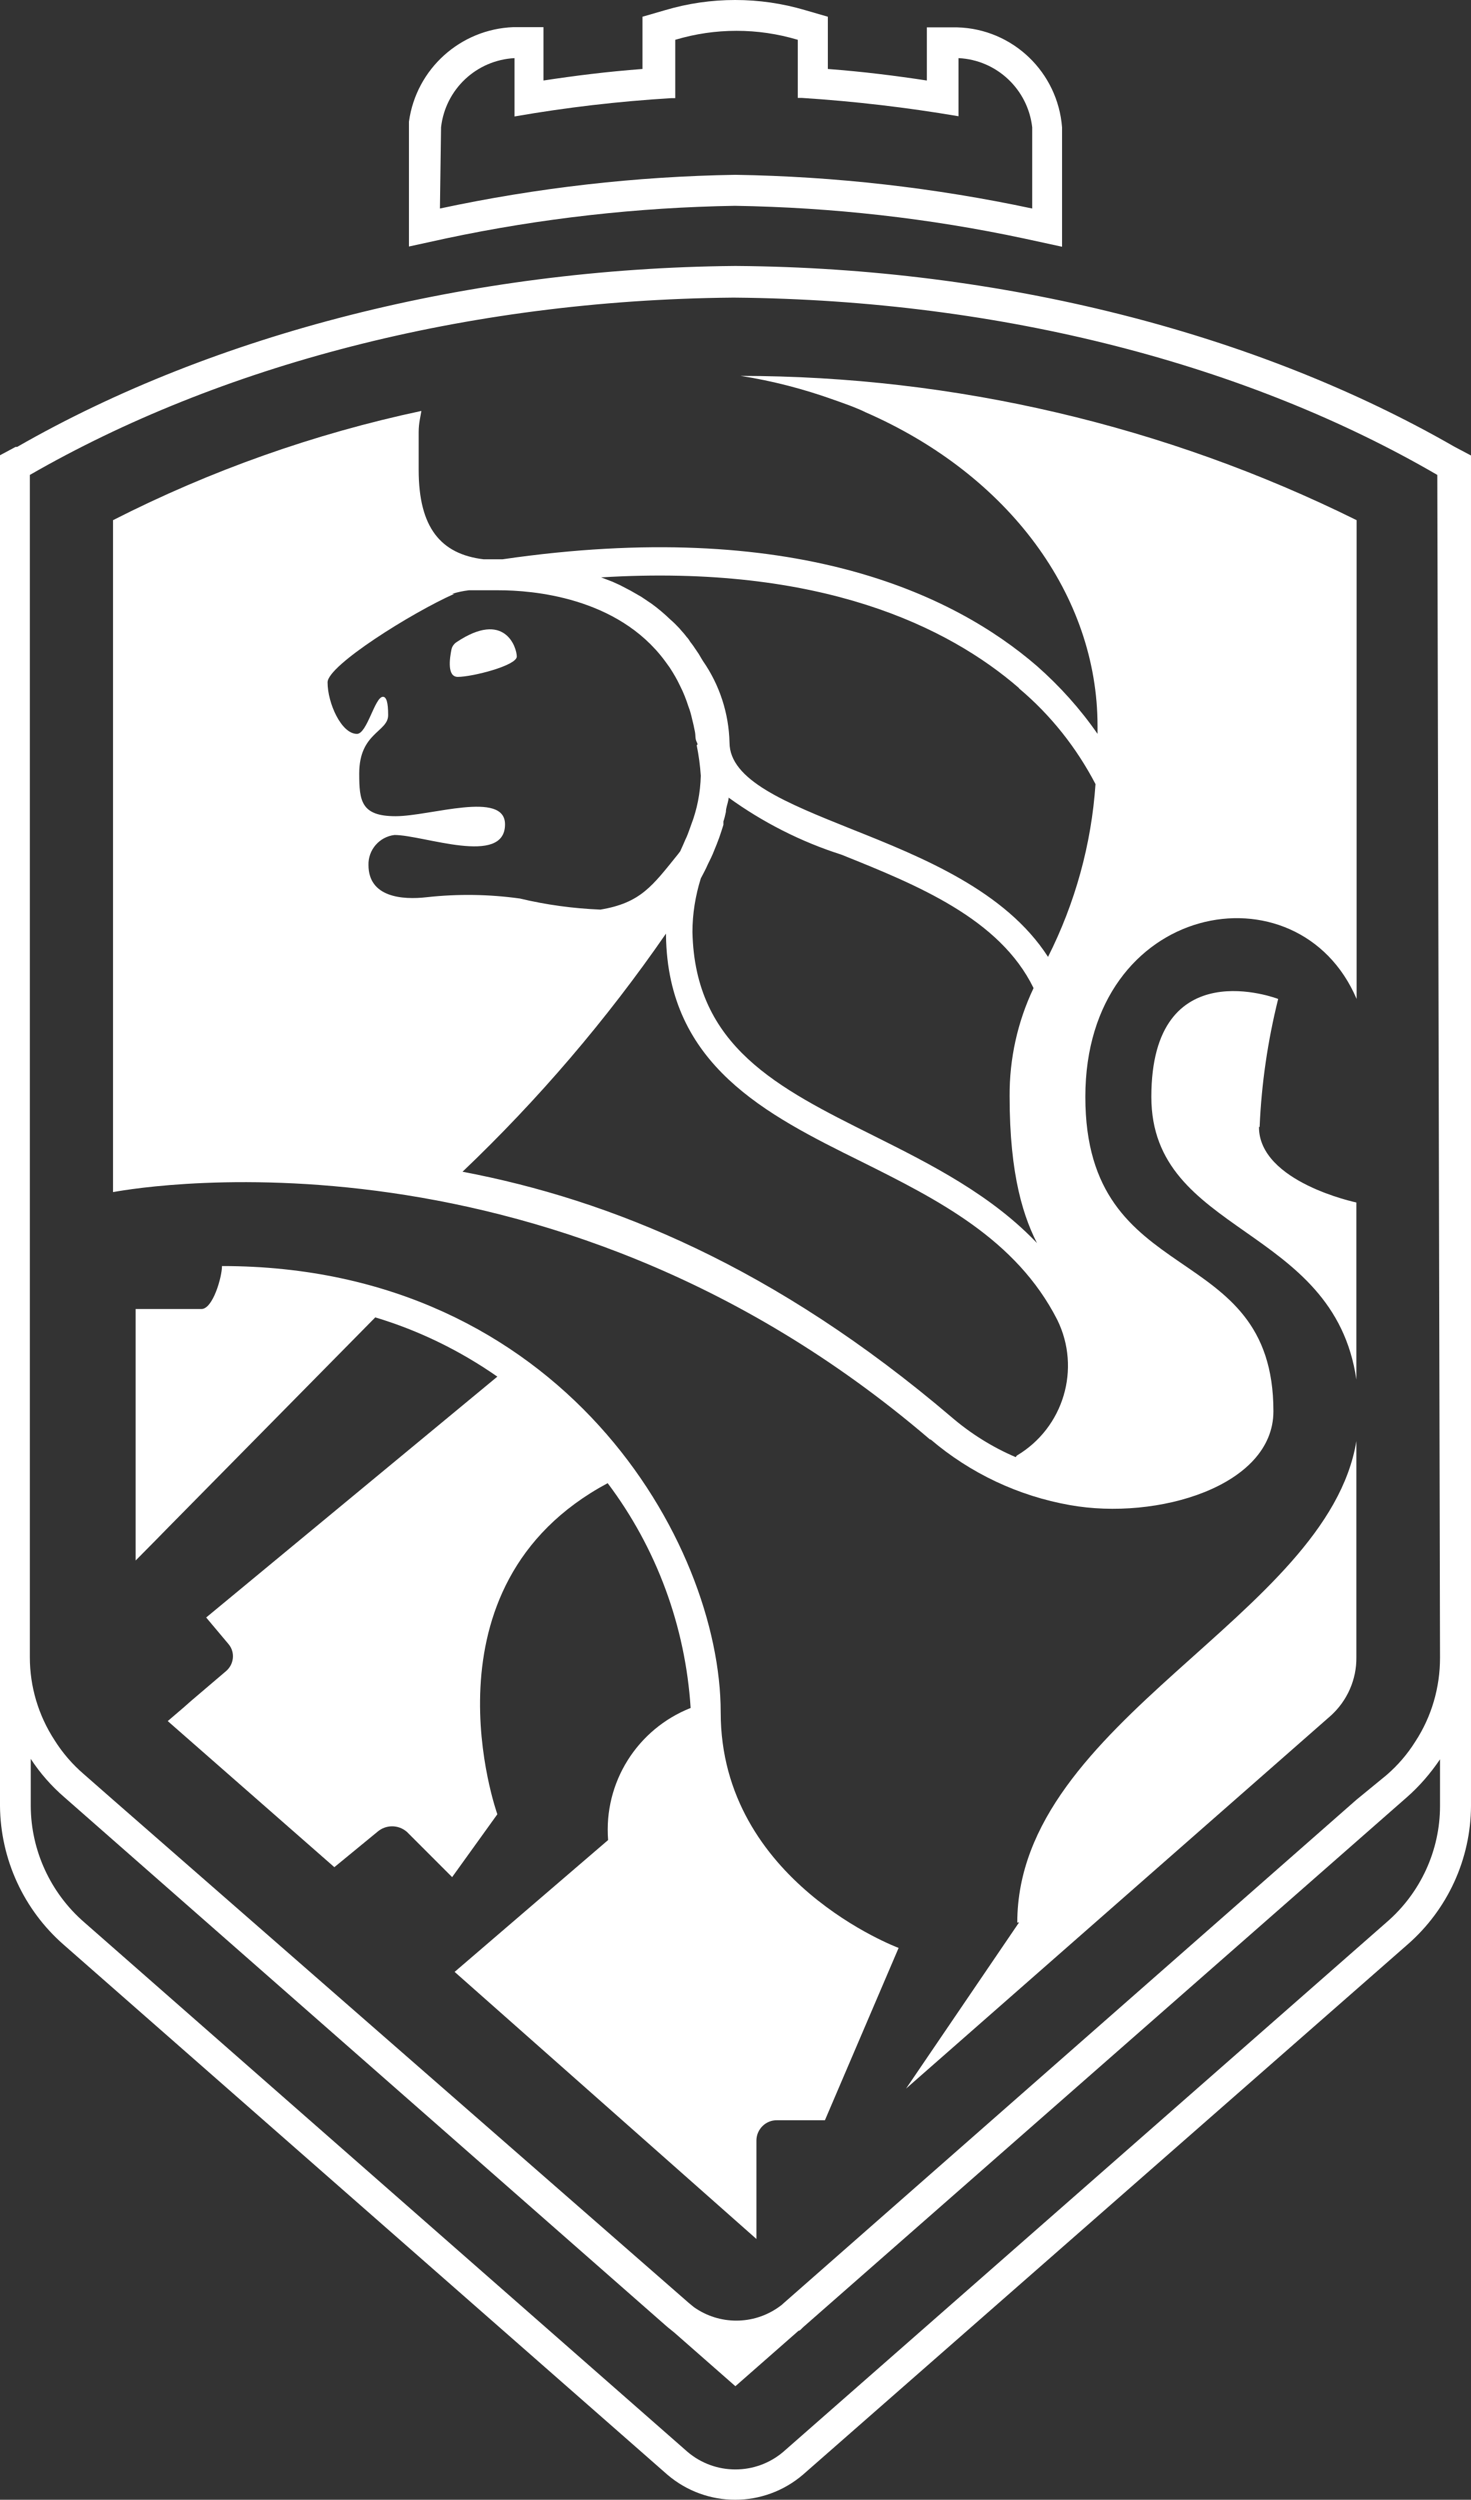
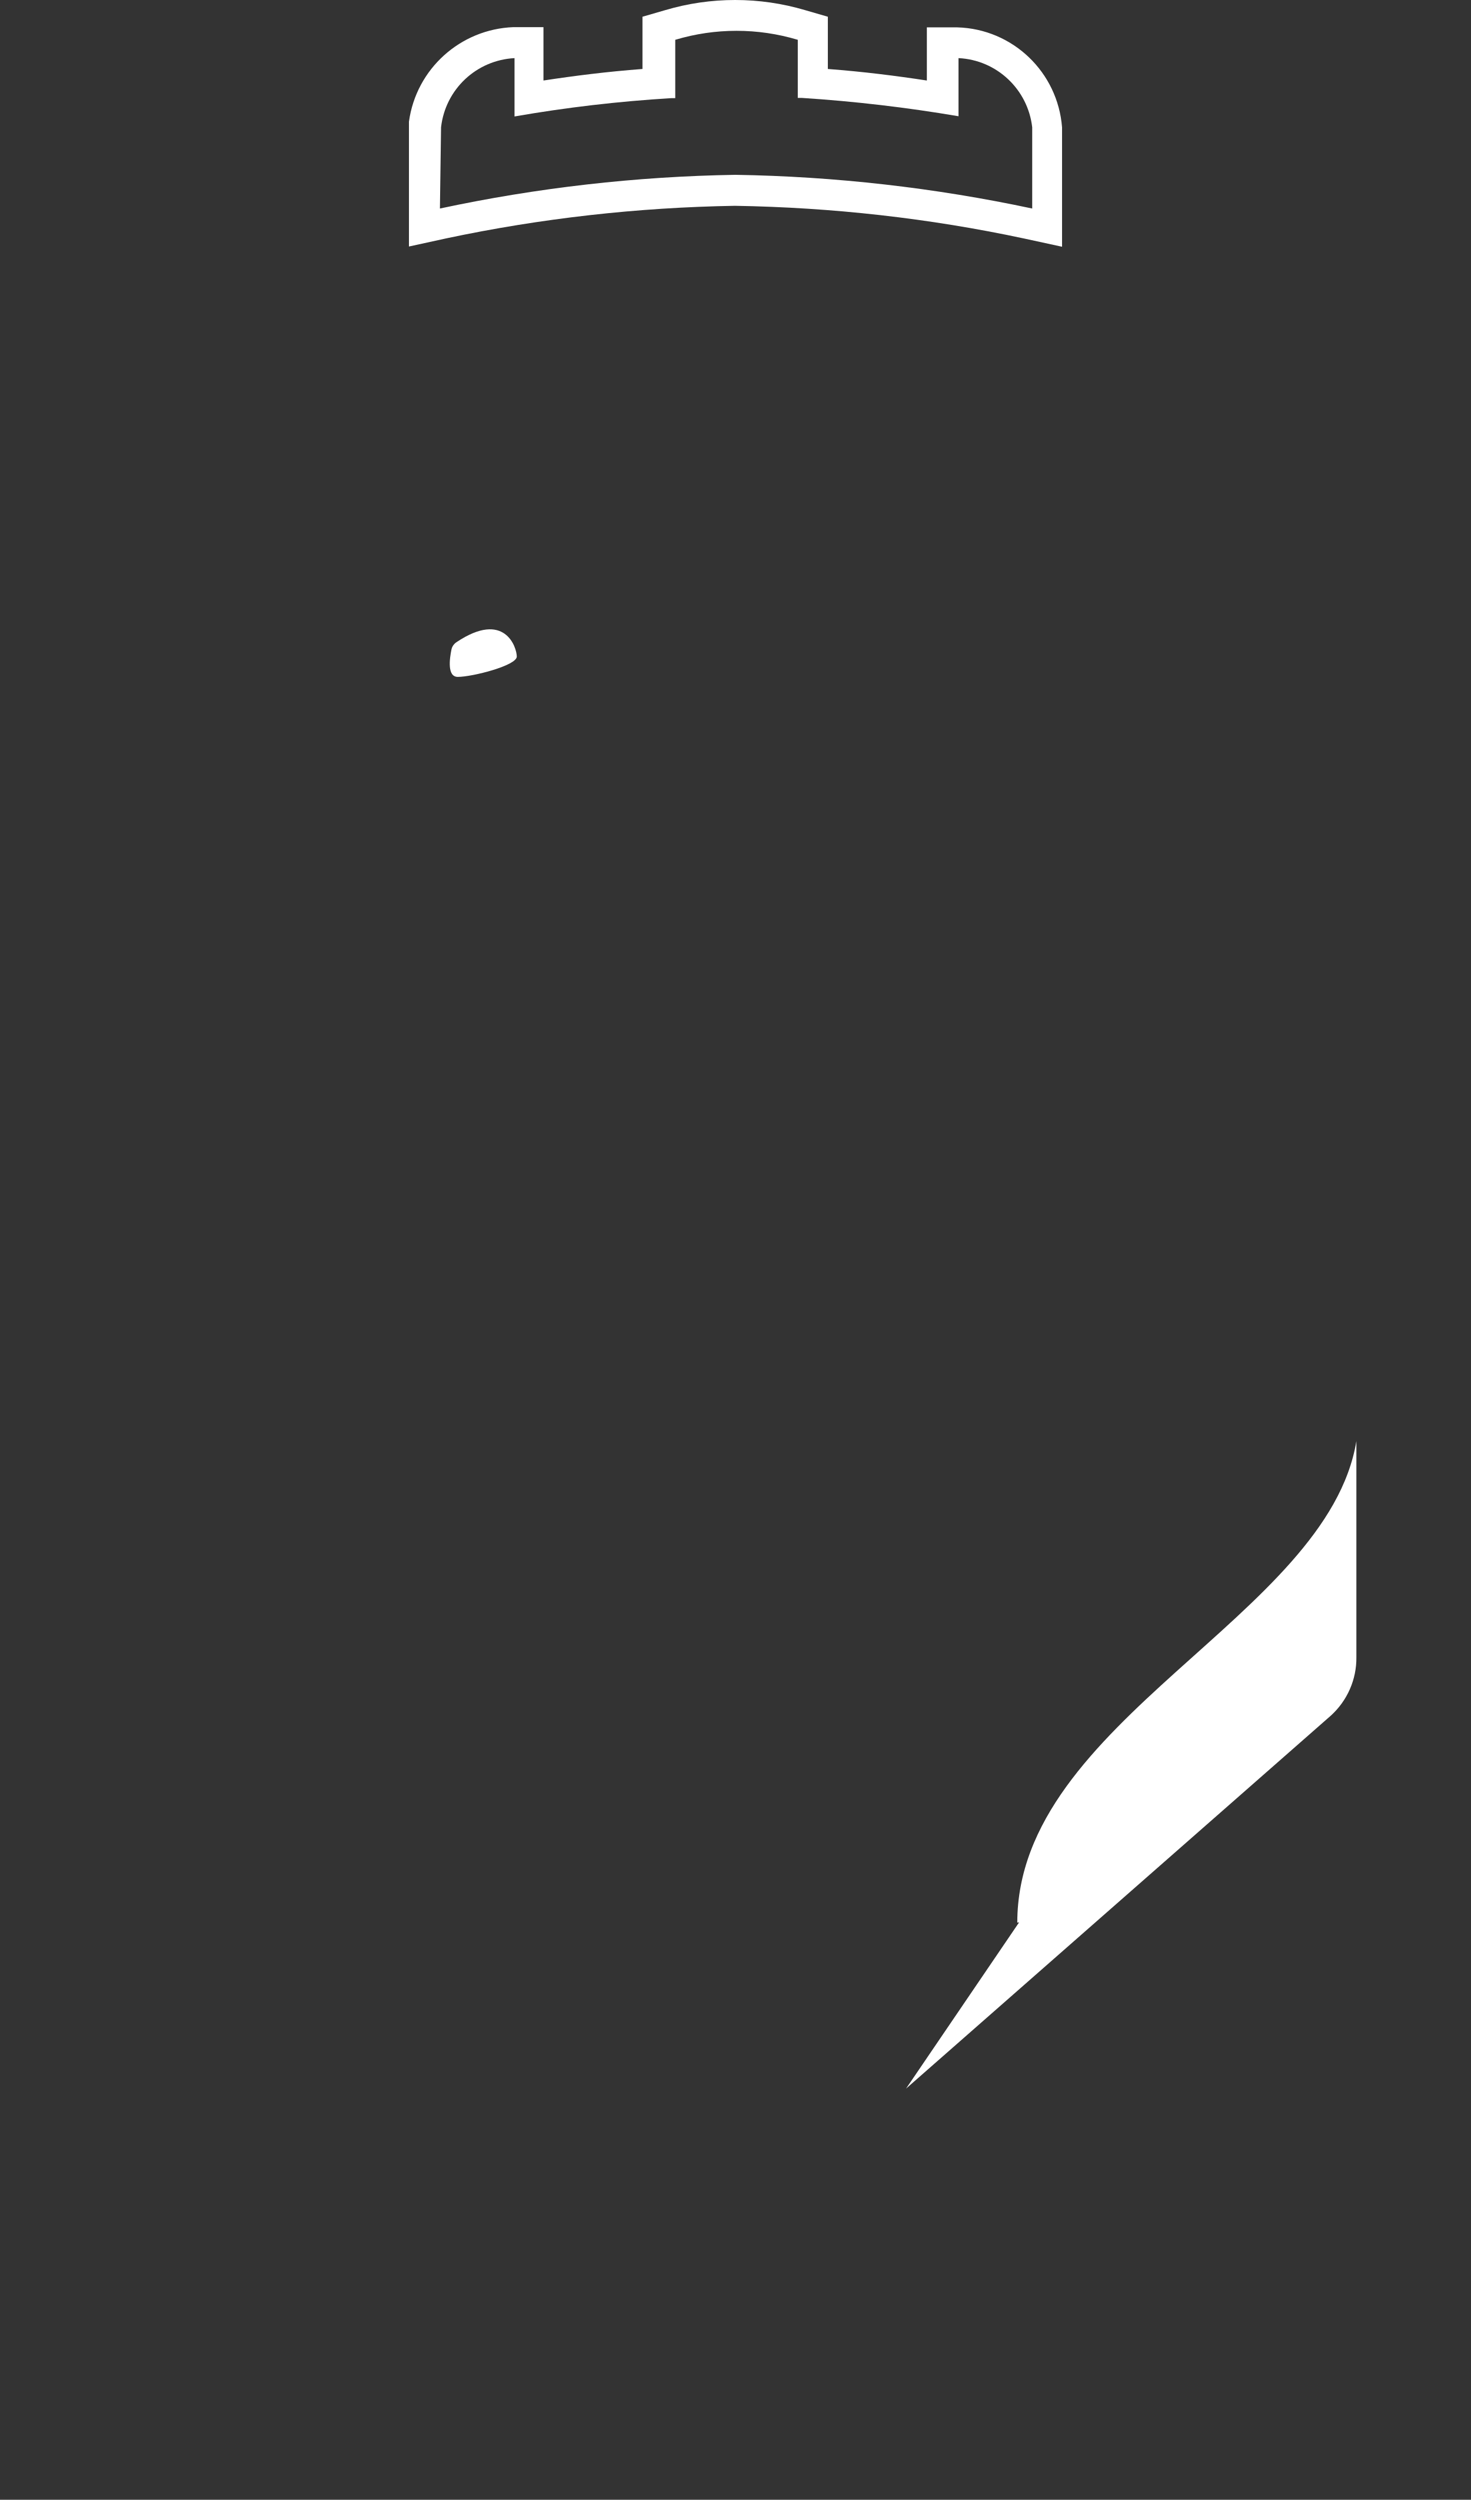
<svg xmlns="http://www.w3.org/2000/svg" id="Vrstva_1" data-name="Vrstva 1" viewBox="0 0 65.07 110.53">
  <rect x="0" y="0" width="65.07" height="110.53" fill="#333333" stroke="none" />
  <defs>
    <style>
      .cls-1 {
        fill: #fff;
      }
    </style>
  </defs>
  <g id="Vrstva_2" data-name="Vrstva 2">
    <g id="Vrstva_1-2" data-name="Vrstva 1-2">
      <path class="cls-1" d="M32.51,9.1c4.31.07,8.6.55,12.81,1.45l1.66.36v-5.28c-.19-2.44-2.18-4.35-4.63-4.42h-1.35v2.35c-1.38-.21-2.8-.39-4.38-.51V.74l-1-.29c-2.02-.6-4.18-.6-6.2,0l-1,.29v2.31c-1.58.12-3,.3-4.38.51V1.2h-1.33c-2.35.09-4.3,1.85-4.62,4.18v5.52l1.65-.36c4.2-.89,8.48-1.37,12.77-1.44M19.51,5.63h0c.19-1.68,1.56-2.97,3.25-3.06v2.58c2.29-.4,4.61-.67,6.93-.81h.18V1.76c1.77-.53,3.65-.53,5.42,0v2.57h.19c2.32.15,4.63.42,6.92.81v-2.57c1.69.08,3.07,1.38,3.26,3.06h0v3.59c-4.32-.92-8.72-1.42-13.13-1.49-4.39.07-8.77.57-13.07,1.49l.05-3.59Z" />
-       <path class="cls-1" d="M64.35,19.76c-8.8-5.06-20.09-7.91-31.77-8h-.1c-11.68.11-23,3-31.72,8h-.07l-.69.37v59.72c.02,2.36,1.05,4.6,2.83,6.15l26.69,23.42c1.73,1.48,4.27,1.48,6,0l26.72-23.42c1.79-1.55,2.82-3.79,2.83-6.15V20.14l-.72-.38ZM63.7,79.85c0,1.98-.87,3.86-2.37,5.15l-26.68,23.41c-1.22,1.04-3.02,1.04-4.24,0L3.73,85c-1.49-1.29-2.36-3.17-2.37-5.14v-2.09c.41.63.92,1.21,1.49,1.7l26.66,23.41.32.26,2.7,2.37,2.7-2.37.09-.08c.08,0,.15-.12.23-.18l26.68-23.41c.56-.49,1.05-1.06,1.47-1.68v2.06ZM63.7,73.3c0,1.31-.37,2.6-1.09,3.7-.35.56-.78,1.06-1.28,1.49l-1.33,1.09-25.35,22.27c-.06.06-.13.11-.2.16h0c-1.13.8-2.63.8-3.76,0h0l-.23-.19-25.46-22.24-1.3-1.14c-.5-.43-.94-.94-1.29-1.5-.71-1.09-1.09-2.36-1.09-3.66V21h0c8.32-4.79,19.18-7.73,31.09-7.84h.09c11.9.11,22.76,3,31.08,7.84h0l.12,52.3Z" />
-       <path class="cls-1" d="M55.72,49.83c.08-1.91.36-3.81.82-5.66,0,0-5.61-2.17-5.61,4.33,0,6.11,8.07,5.64,9.07,12.5v-7.83s-4.31-.9-4.31-3.34" />
-       <path class="cls-1" d="M31.88,75.71c0-7.49-7-19.73-22.06-19.73h0c0,.48-.4,1.9-.91,1.9h-2.91v11.12l.92-.93.46-.47,9.22-9.35c1.93.58,3.75,1.47,5.4,2.62l-12.88,10.65,1,1.19c.29.36.23.88-.12,1.18l-1.55,1.32-.34.3-.69.59,7.37,6.46,1.9-1.56c.38-.33.93-.33,1.31,0l2,2,2-2.78s-3.62-10.09,4.88-14.64c2.17,2.88,3.44,6.34,3.67,9.94-2.37.94-3.85,3.3-3.65,5.84l-6.79,5.83,13.35,11.81v-4.37c.01-.49.42-.89.91-.88h2.12l3.26-7.62s-7.87-2.92-7.87-10.41" />
      <path class="cls-1" d="M45.08,85l-5,7.35,18.8-16.5c.72-.66,1.13-1.59,1.12-2.57v-9.56c-1.28,7.76-15,12.35-15,21.29" />
      <path class="cls-1" d="M20.25,29.93c.64,0,2.61-.5,2.61-.9s-.53-2.06-2.66-.64c-.12.08-.2.19-.23.33-.08.39-.2,1.21.28,1.21" />
-       <path class="cls-1" d="M41.17,63.65c1.76,1.5,3.89,2.5,6.16,2.9,3.85.69,9-.83,9-4.15,0-7.73-8.32-5.25-8.32-13.9s9.43-10.36,12-4.33v-21.17c-8.47-4.19-17.8-6.37-27.25-6.38,1.41.22,2.79.58,4.13,1.06.48.17,1,.35,1.4.55,6.34,2.77,10.26,8.1,10.26,13.87v.35c-.77-1.11-1.67-2.11-2.68-3-3.69-3.19-10.8-6.59-23.64-4.72h-.84c-1.9-.23-2.87-1.41-2.87-3.95v-1.68c0-.4.09-.72.12-.93-4.74,1.01-9.32,2.63-13.64,4.83v29.71c.07,0,18.93-3.8,36.14,10.94M44.93,64.43h0c-1.03-.44-1.99-1.04-2.84-1.77-7.82-6.66-15.09-9.61-21.63-10.85,3.35-3.19,6.37-6.72,9-10.53v.08c.08,5.74,4.43,7.92,8.64,10,3.39,1.69,6.85,3.43,8.67,7,1.06,2.16.28,4.77-1.79,6M45.98,55.08c-2.06-2.22-4.79-3.59-7.35-4.87-4.23-2.11-7.89-3.93-8-9,0-.8.13-1.6.37-2.37h0c.11-.21.22-.41.31-.62.1-.2.2-.4.28-.61.08-.19.15-.37.22-.56s.13-.39.19-.58c0-.05,0-.1,0-.15.05-.14.08-.28.11-.42,0-.18.08-.36.11-.53s0-.07,0-.11c1.52,1.1,3.21,1.96,5,2.53,3.34,1.34,7,2.82,8.5,5.9-.71,1.49-1.07,3.13-1.06,4.78,0,3.52.62,5.42,1.33,6.72M45.09,30.45c1.39,1.17,2.53,2.61,3.37,4.22-.18,2.66-.9,5.26-2.1,7.64-1.88-2.92-5.55-4.4-8.69-5.65-2.89-1.16-5.4-2.16-5.4-3.83-.03-1.29-.44-2.55-1.18-3.61l-.09-.15c-.06-.11-.13-.22-.21-.33-.08-.12-.16-.24-.25-.35-.05-.08-.1-.16-.17-.23-.08-.11-.17-.21-.26-.31l-.05-.06c-.13-.14-.26-.27-.4-.39-.26-.25-.54-.49-.83-.7h0l-.46-.31-.47-.27-.48-.25-.33-.15-.5-.19c9.75-.6,15.38,2.21,18.47,4.88M20,26.26c.24-.08.49-.13.74-.16h1.33c1.46,0,5.24.29,7.34,3.12l.21.29c.17.26.33.53.46.81.15.29.27.6.37.91.07.18.12.36.16.54.05.19.09.38.13.58s0,.3.08.46,0,.1,0,.15c.09.44.15.89.18,1.34-.02.75-.16,1.48-.43,2.18l-.05.14c-.06.17-.12.34-.2.5-.07.17-.15.34-.23.52l-.09.12c-1.14,1.41-1.65,2.16-3.44,2.46-1.2-.05-2.39-.21-3.56-.49-1.36-.19-2.74-.21-4.11-.06-1.11.13-2.59,0-2.59-1.42-.02-.67.48-1.25,1.15-1.33,1.29,0,4.89,1.4,4.89-.47,0-1.51-3.31-.36-4.84-.36s-1.61-.68-1.61-1.89c0-1.81,1.28-1.83,1.28-2.58,0-.57-.08-.81-.23-.81-.36,0-.7,1.64-1.15,1.64-.69,0-1.3-1.36-1.3-2.28,0-.75,3.75-3.09,5.6-3.91" />
    </g>
  </g>
</svg>